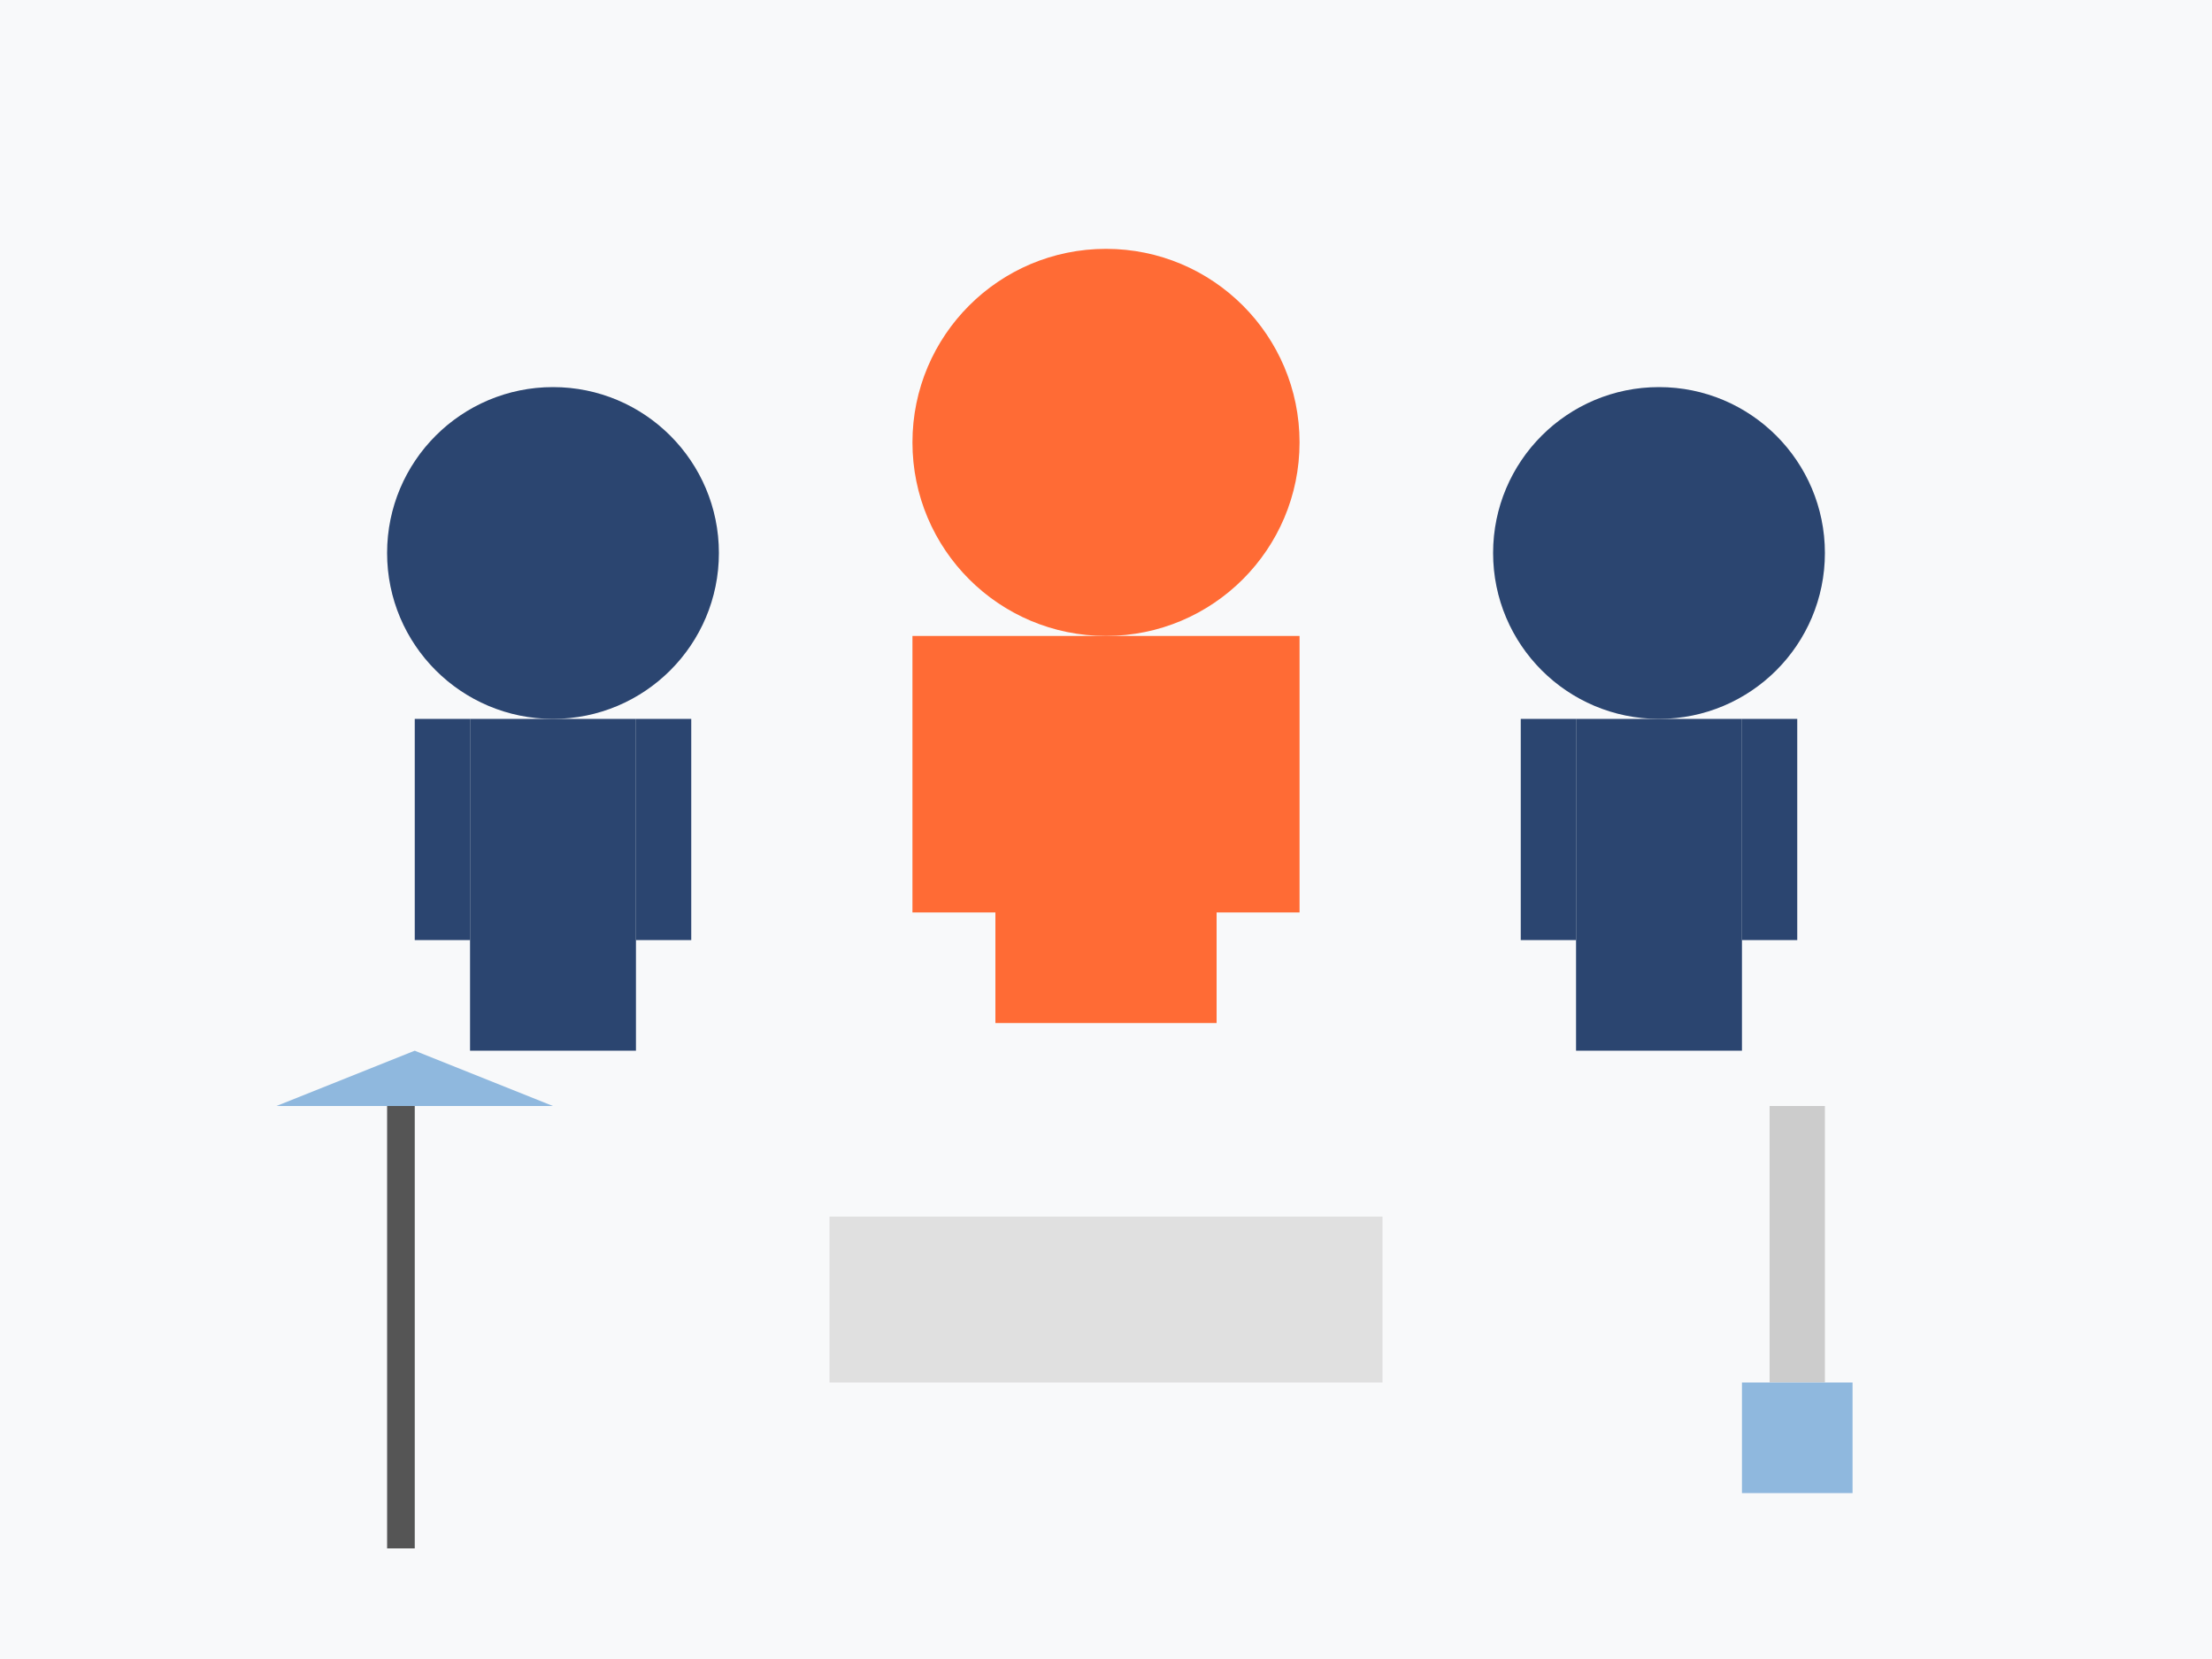
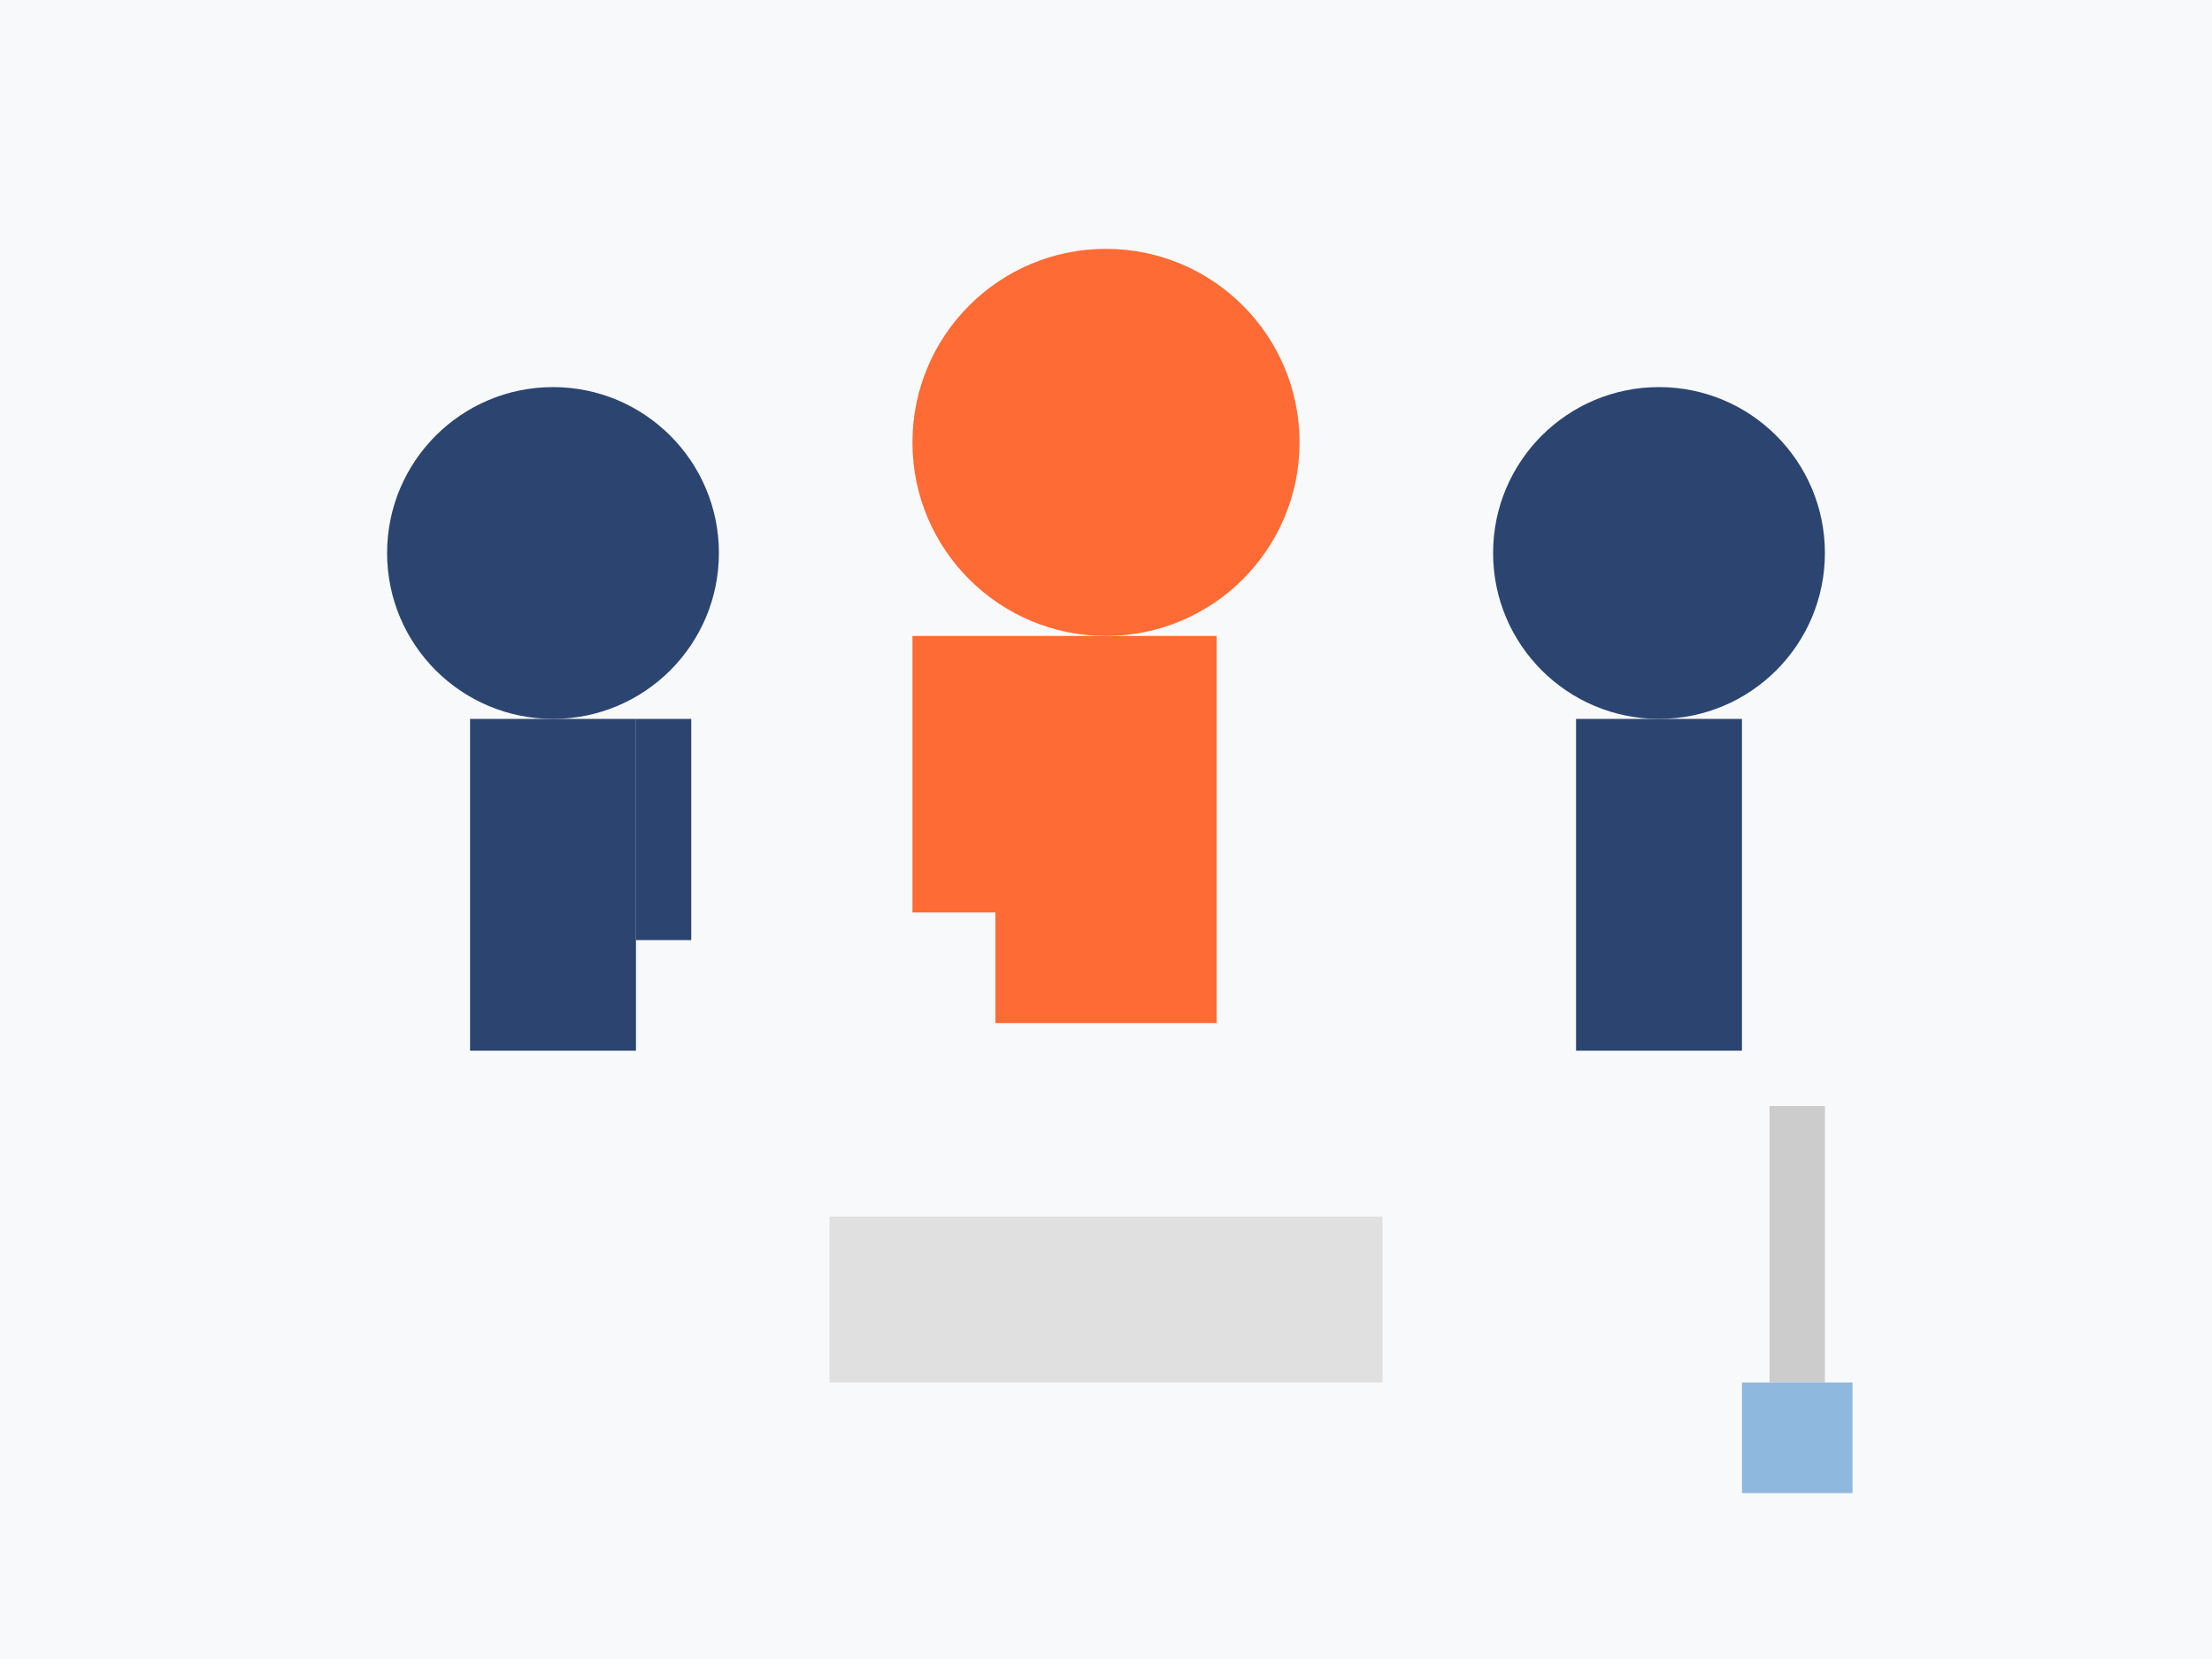
<svg xmlns="http://www.w3.org/2000/svg" viewBox="0 0 400 300">
  <g fill="none" fill-rule="evenodd">
    <rect width="400" height="300" fill="#F8F9FA" />
    <circle cx="100" cy="100" r="30" fill="#2B4570" />
    <rect x="85" y="130" width="30" height="60" fill="#2B4570" />
-     <rect x="75" y="130" width="10" height="40" fill="#2B4570" />
    <rect x="115" y="130" width="10" height="40" fill="#2B4570" />
    <circle cx="200" cy="80" r="35" fill="#FF6B35" />
    <rect x="180" y="115" width="40" height="70" fill="#FF6B35" />
    <rect x="165" y="115" width="15" height="50" fill="#FF6B35" />
-     <rect x="220" y="115" width="15" height="50" fill="#FF6B35" />
    <circle cx="300" cy="100" r="30" fill="#2B4570" />
    <rect x="285" y="130" width="30" height="60" fill="#2B4570" />
-     <rect x="275" y="130" width="10" height="40" fill="#2B4570" />
-     <rect x="315" y="130" width="10" height="40" fill="#2B4570" />
-     <rect x="70" y="200" width="5" height="80" fill="#555" />
-     <path fill="#8FB8DE" d="M50 200l25-10 25 10z" />
+     <path fill="#8FB8DE" d="M50 200z" />
    <rect x="320" y="200" width="10" height="50" fill="#CCC" />
    <rect x="315" y="250" width="20" height="20" fill="#8FB8DE" />
    <rect x="150" y="220" width="100" height="30" fill="#E0E0E0" />
  </g>
</svg>